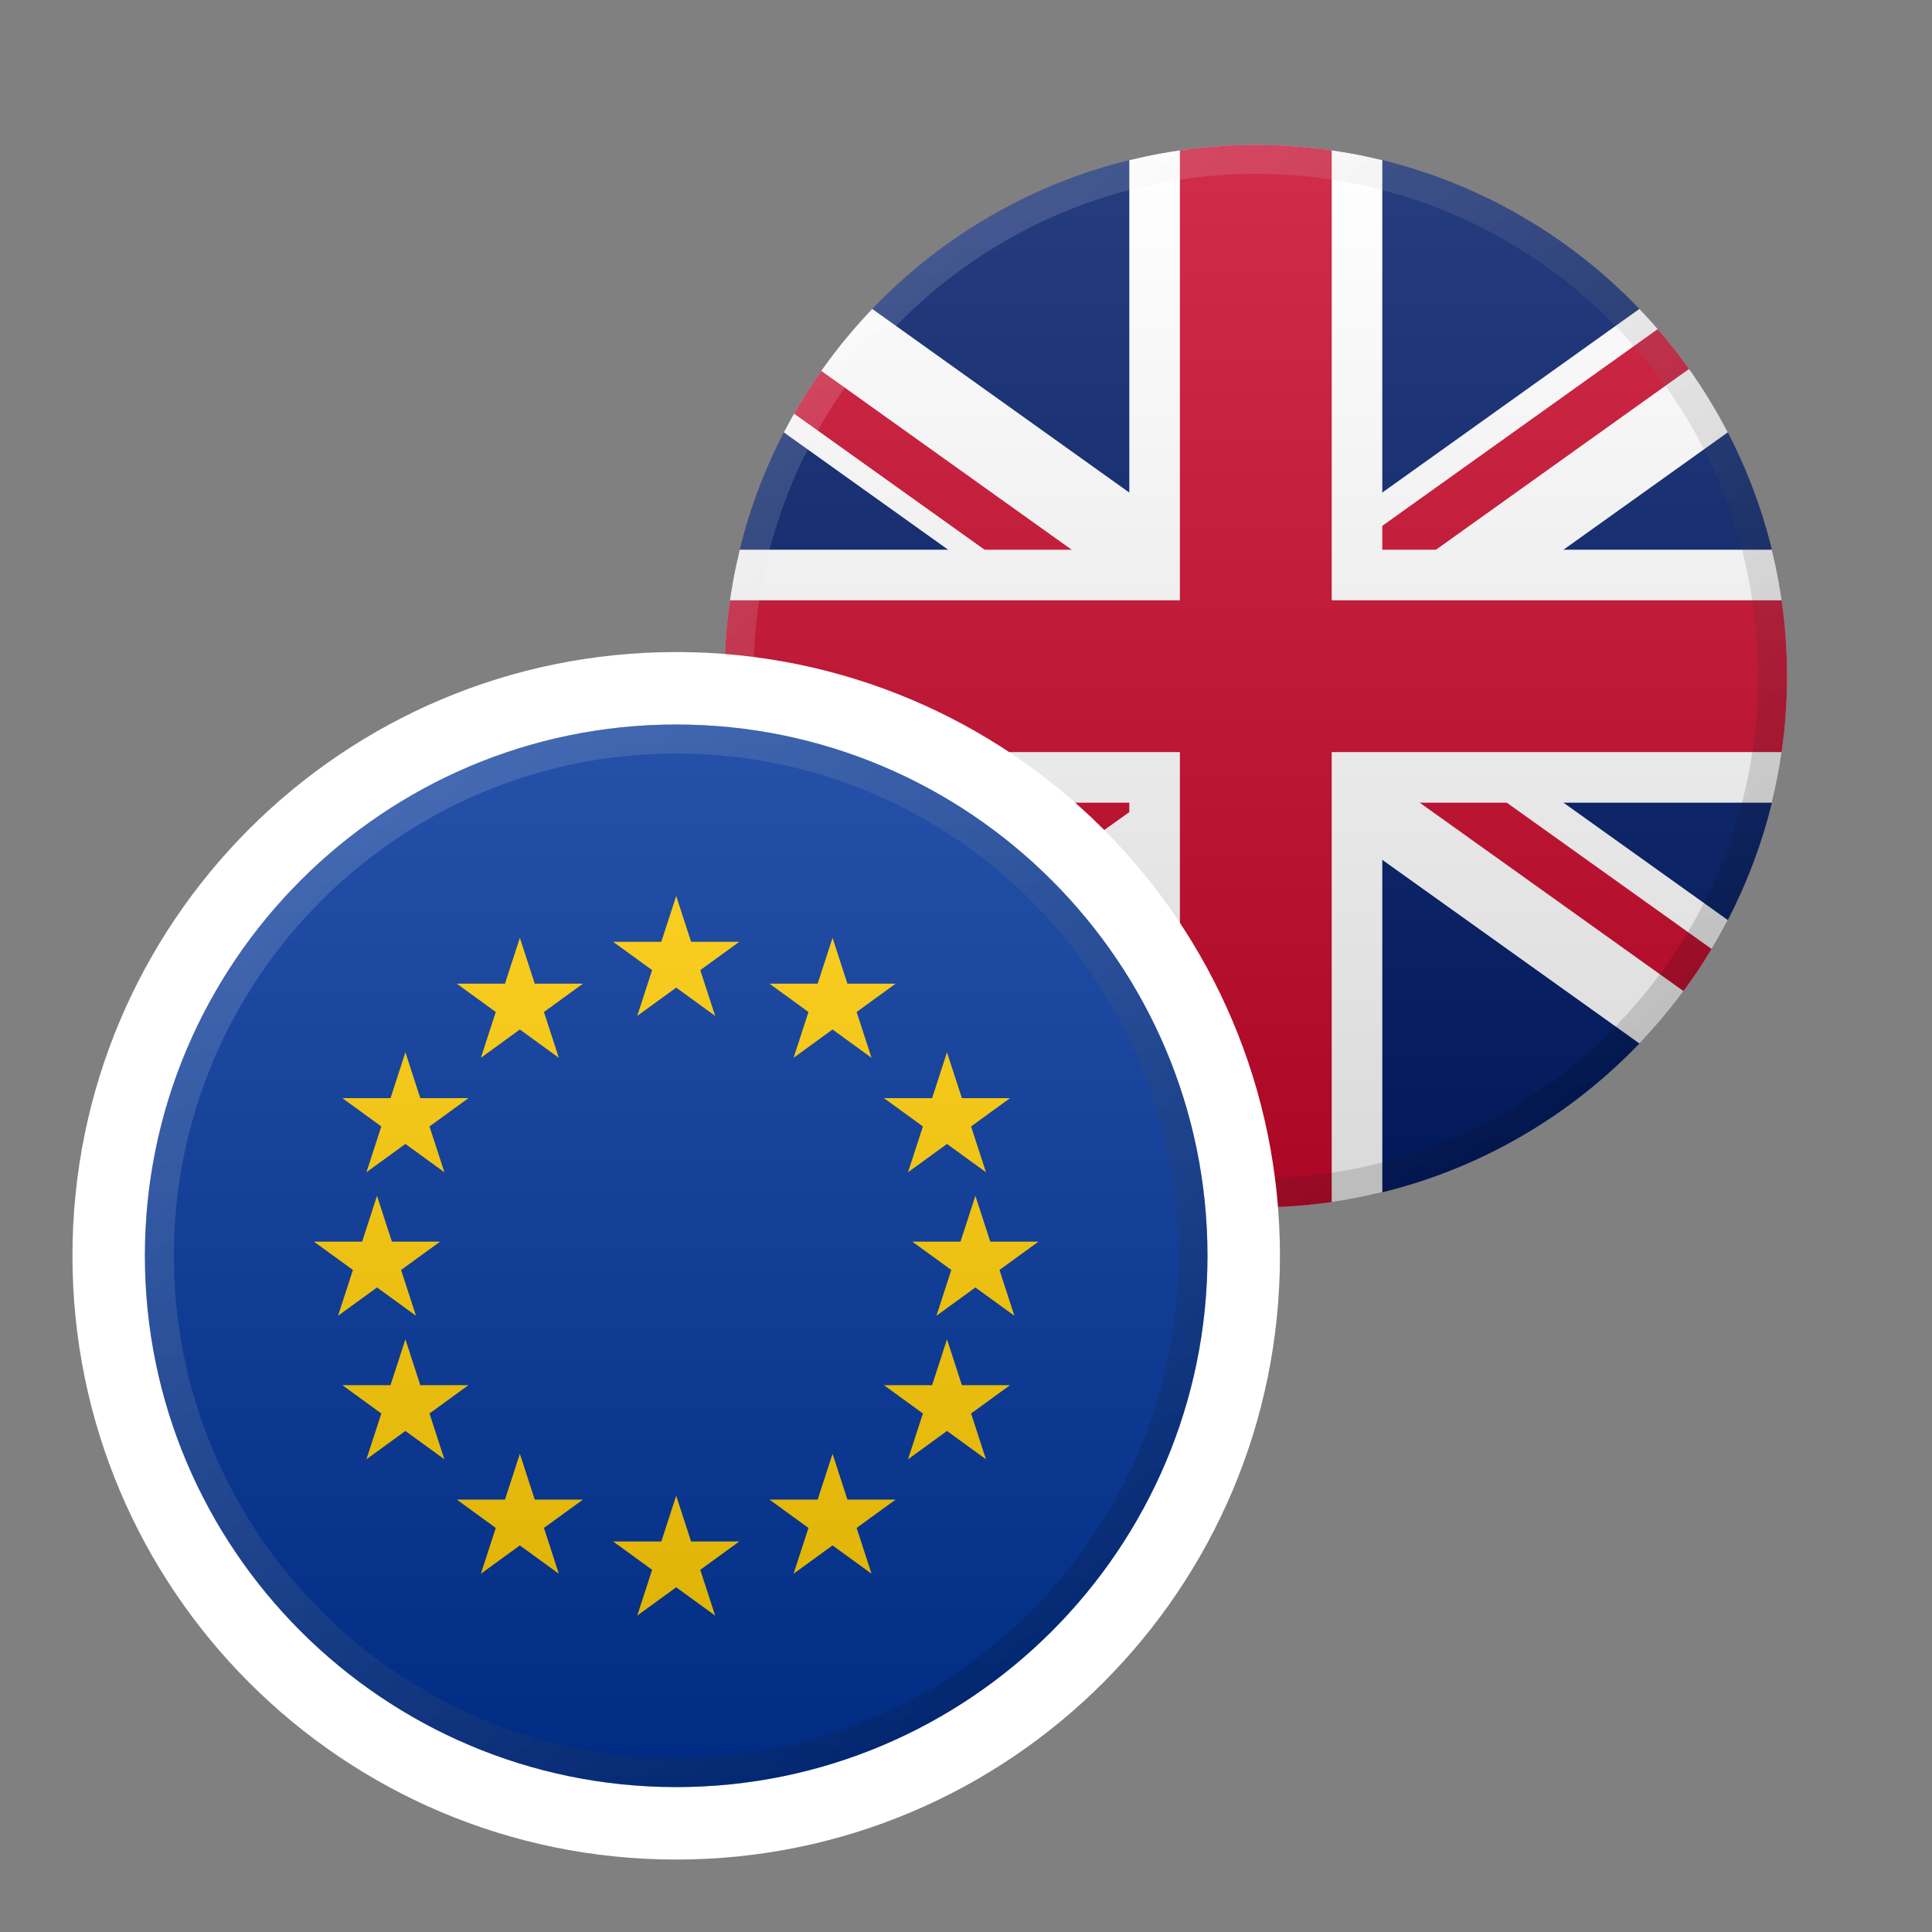
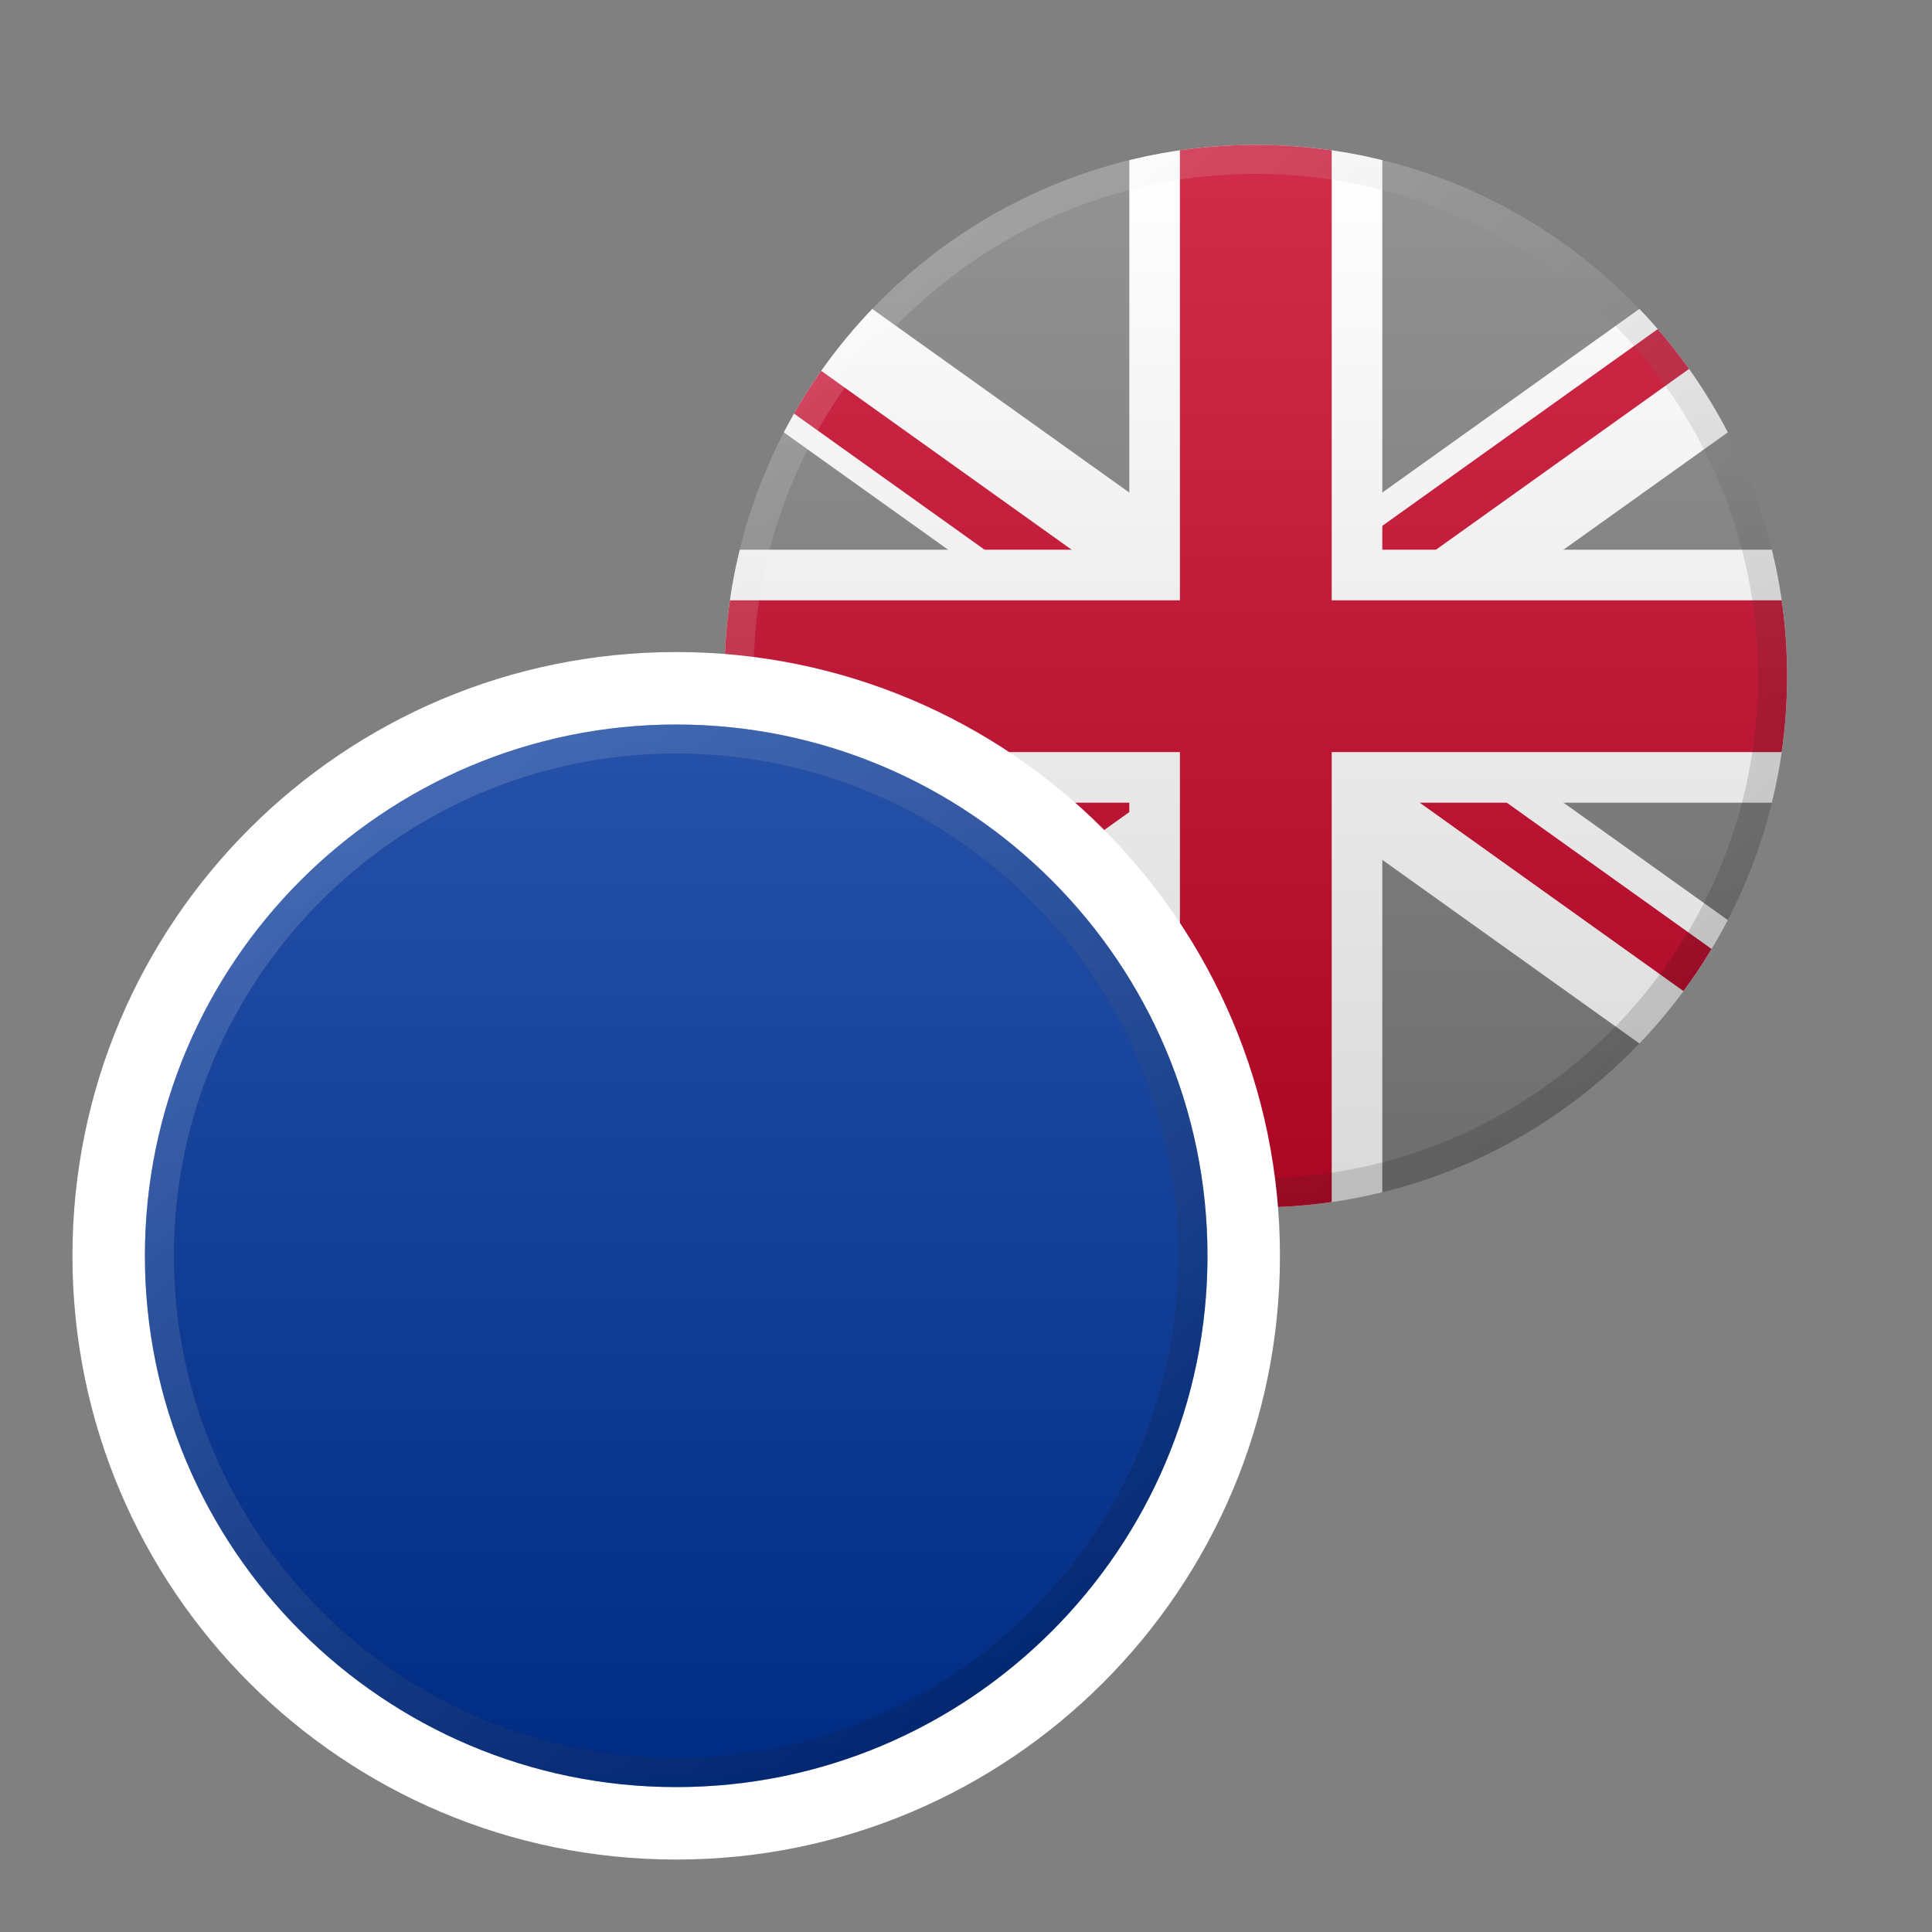
<svg xmlns="http://www.w3.org/2000/svg" xmlns:xlink="http://www.w3.org/1999/xlink" data-name="Calque 1" width="1200" height="1200" viewBox="0 0 400 400">
  <rect x="0" y="0" width="400" height="400" fill="#808080" stroke="none" />
  <defs>
    <linearGradient id="Dégradé_sans_nom" data-name="Dégradé sans nom" x1="260" y1="30" x2="260" y2="250" gradientUnits="userSpaceOnUse">
      <stop offset="0" stop-color="#fff" />
      <stop offset="1" stop-color="#000" />
    </linearGradient>
    <linearGradient id="Dégradé_sans_nom_2" data-name="Dégradé sans nom 2" x1="182.259" y1="62.25" x2="337.751" y2="217.741" gradientUnits="userSpaceOnUse">
      <stop offset="0" stop-color="#fff" />
      <stop offset="1" stop-color="#000" />
    </linearGradient>
    <linearGradient id="Dégradé_sans_nom_50" data-name="Dégradé sans nom 50" x1="140" y1="150" x2="140" y2="370" gradientUnits="userSpaceOnUse">
      <stop offset="0" stop-color="#fff" />
      <stop offset="1" stop-color="#000" />
    </linearGradient>
    <linearGradient id="Dégradé_sans_nom-2" data-name="Dégradé sans nom" x1="62.259" y1="182.25" x2="217.751" y2="337.741" xlink:href="#Dégradé_sans_nom" />
  </defs>
  <g>
-     <path d="M260,250c-60.642,0-110-49.358-110-110s49.358-110,110-110,110,49.333,110,110-49.331,110-110,110Z" fill="#001b69" stroke-width="0" />
    <path d="M180.587,63.962c-7.25,7.569-13.431,16.17-18.3,25.557l70.673,50.481-70.669,50.478c4.87,9.386,11.05,17.987,18.301,25.556l79.407-56.72,79.414,56.724c7.25-7.57,13.43-16.171,18.299-25.557l-70.673-50.481,70.677-50.484c-4.868-9.388-11.048-17.989-18.298-25.558l-79.419,56.728-79.413-56.724Z" fill="#fff" stroke-width="0" />
    <path d="M349.699,76.383l-67.062,47.903h-6.922v-7.933l67.506-48.22c2.286,2.643,4.449,5.396,6.479,8.25ZM348.542,205.193c2.073-2.808,4.016-5.718,5.82-8.72l-57.059-40.758h-18.028l69.268,49.478ZM170.032,76.782c-2.012,2.855-3.893,5.81-5.632,8.855l54.107,38.649h18.028l-66.503-47.504ZM168.923,201.609c1.966,2.896,4.064,5.694,6.29,8.385l69.073-49.339v-4.94h-11.113l-64.251,45.895Z" fill="#c9072a" stroke-width="0" />
    <path d="M286.191,113.81V33.157c-8.397-2.058-17.167-3.157-26.191-3.157s-17.793,1.1-26.19,3.159v80.65h-80.651c-2.059,8.397-3.159,17.167-3.159,26.19s1.101,17.793,3.161,26.19h80.649v80.649c8.398,2.06,17.168,3.161,26.19,3.161s17.793-1.1,26.191-3.158v-80.651h80.65c2.059-8.398,3.159-17.168,3.159-26.19s-1.099-17.793-3.157-26.19h-80.652Z" fill="#fff" stroke-width="0" />
-     <path d="M275.714,124.286V31.127c-5.134-.737-10.379-1.127-15.714-1.127s-10.58.39-15.714,1.127v93.158h-93.159c-.738,5.134-1.127,10.379-1.127,15.714s.39,10.58,1.128,15.714h93.158v93.158c5.134.738,10.379,1.128,15.714,1.128s10.58-.39,15.714-1.127v-93.159h93.158c.738-5.134,1.127-10.379,1.127-15.714s-.389-10.58-1.126-15.714h-93.159Z" fill="#c9072a" stroke-width="0" />
+     <path d="M275.714,124.286V31.127c-5.134-.737-10.379-1.127-15.714-1.127s-10.58.39-15.714,1.127v93.158h-93.159c-.738,5.134-1.127,10.379-1.127,15.714s.39,10.58,1.128,15.714h93.158v93.158c5.134.738,10.379,1.128,15.714,1.128s10.58-.39,15.714-1.127v-93.159h93.158c.738-5.134,1.127-10.379,1.127-15.714s-.389-10.58-1.126-15.714Z" fill="#c9072a" stroke-width="0" />
    <path d="M260,250c-60.642,0-110-49.358-110-110s49.358-110,110-110,110,49.333,110,110-49.331,110-110,110Z" fill="url(#Dégradé_sans_nom)" opacity=".15" stroke-width="0" />
    <path d="M260,36c57.346,0,104,46.654,104,104s-46.654,104-104,104-104-46.654-104-104,46.654-104,104-104M260,30c-60.642,0-110,49.333-110,110s49.358,110,110,110,110-49.358,110-110-49.331-110-110-110h0Z" fill="url(#Dégradé_sans_nom_2)" opacity=".15" stroke-width="0" />
  </g>
  <path d="M265,260c0,69.036-55.964,125-125,125S15,329.036,15,260s55.964-125,125-125,125,55.964,125,125Z" fill="#fff" stroke-width="0" />
  <g>
    <path d="M140,370c-60.642,0-110-49.358-110-110s49.358-110,110-110,110,49.333,110,110-49.331,110-110,110Z" fill="#039" stroke-width="0" />
-     <path d="M143.082,194.988h9.973l-8.068,5.863,3.082,9.485-8.068-5.863-8.068,5.863,3.082-9.485-8.068-5.863h9.973l3.082-9.485,3.082,9.485ZM143.082,319.149l-3.082-9.485-3.082,9.485h-9.973l8.068,5.863-3.082,9.485,8.068-5.863,8.068,5.863-3.082-9.485,8.068-5.863h-9.973ZM78.055,266.554l8.068,5.862-3.082-9.484,8.068-5.862h-9.972l-3.082-9.485-3.082,9.485h-9.973l8.068,5.862-3.082,9.484,8.069-5.862ZM107.631,194.176l-3.082,9.485h-9.973l8.069,5.862-3.082,9.484,8.068-5.862,8.068,5.862-3.082-9.484,8.068-5.862h-9.972l-3.082-9.485ZM83.935,217.871l-3.082,9.485h-9.972l8.068,5.862-3.082,9.484,8.068-5.862,8.068,5.862-3.082-9.484,8.068-5.862h-9.972l-3.082-9.485ZM87.017,286.781l-3.082-9.485-3.082,9.485h-9.973l8.068,5.863-3.082,9.485,8.068-5.863,8.068,5.863-3.082-9.485,8.068-5.863h-9.973ZM110.713,310.478l-3.082-9.485-3.082,9.485h-9.973l8.069,5.862-3.082,9.484,8.068-5.862,8.068,5.862-3.082-9.484,8.068-5.862h-9.972ZM215,257.07h-9.973l-3.082-9.485-3.082,9.485h-9.972l8.068,5.862-3.082,9.484,8.069-5.862,8.068,5.862-3.082-9.484,8.068-5.862ZM172.369,194.176l-3.082,9.485h-9.972l8.068,5.862-3.082,9.484,8.068-5.862,8.068,5.862-3.082-9.484,8.069-5.862h-9.973l-3.082-9.485ZM191.079,233.219l-3.082,9.484,8.068-5.862,8.068,5.862-3.082-9.484,8.068-5.862h-9.972l-3.082-9.485-3.082,9.485h-9.972l8.068,5.862ZM199.147,286.781l-3.082-9.485-3.082,9.485h-9.973l8.068,5.863-3.082,9.485,8.068-5.863,8.068,5.863-3.082-9.485,8.068-5.863h-9.973ZM175.451,310.478l-3.082-9.485-3.082,9.485h-9.972l8.068,5.862-3.082,9.484,8.068-5.862,8.068,5.862-3.082-9.484,8.069-5.862h-9.973Z" fill="#fc0" stroke-width="0" />
    <path d="M140,370c-60.642,0-110-49.358-110-110s49.358-110,110-110,110,49.333,110,110-49.331,110-110,110Z" fill="url(#Dégradé_sans_nom_50)" opacity=".15" stroke-width="0" />
    <path d="M140,156c57.346,0,104,46.654,104,104s-46.654,104-104,104-104-46.654-104-104,46.654-104,104-104M140,150c-60.642,0-110,49.333-110,110s49.358,110,110,110,110-49.358,110-110-49.331-110-110-110h0Z" fill="url(#Dégradé_sans_nom-2)" opacity=".15" stroke-width="0" />
  </g>
  <title>spot eurgbp</title>
</svg>